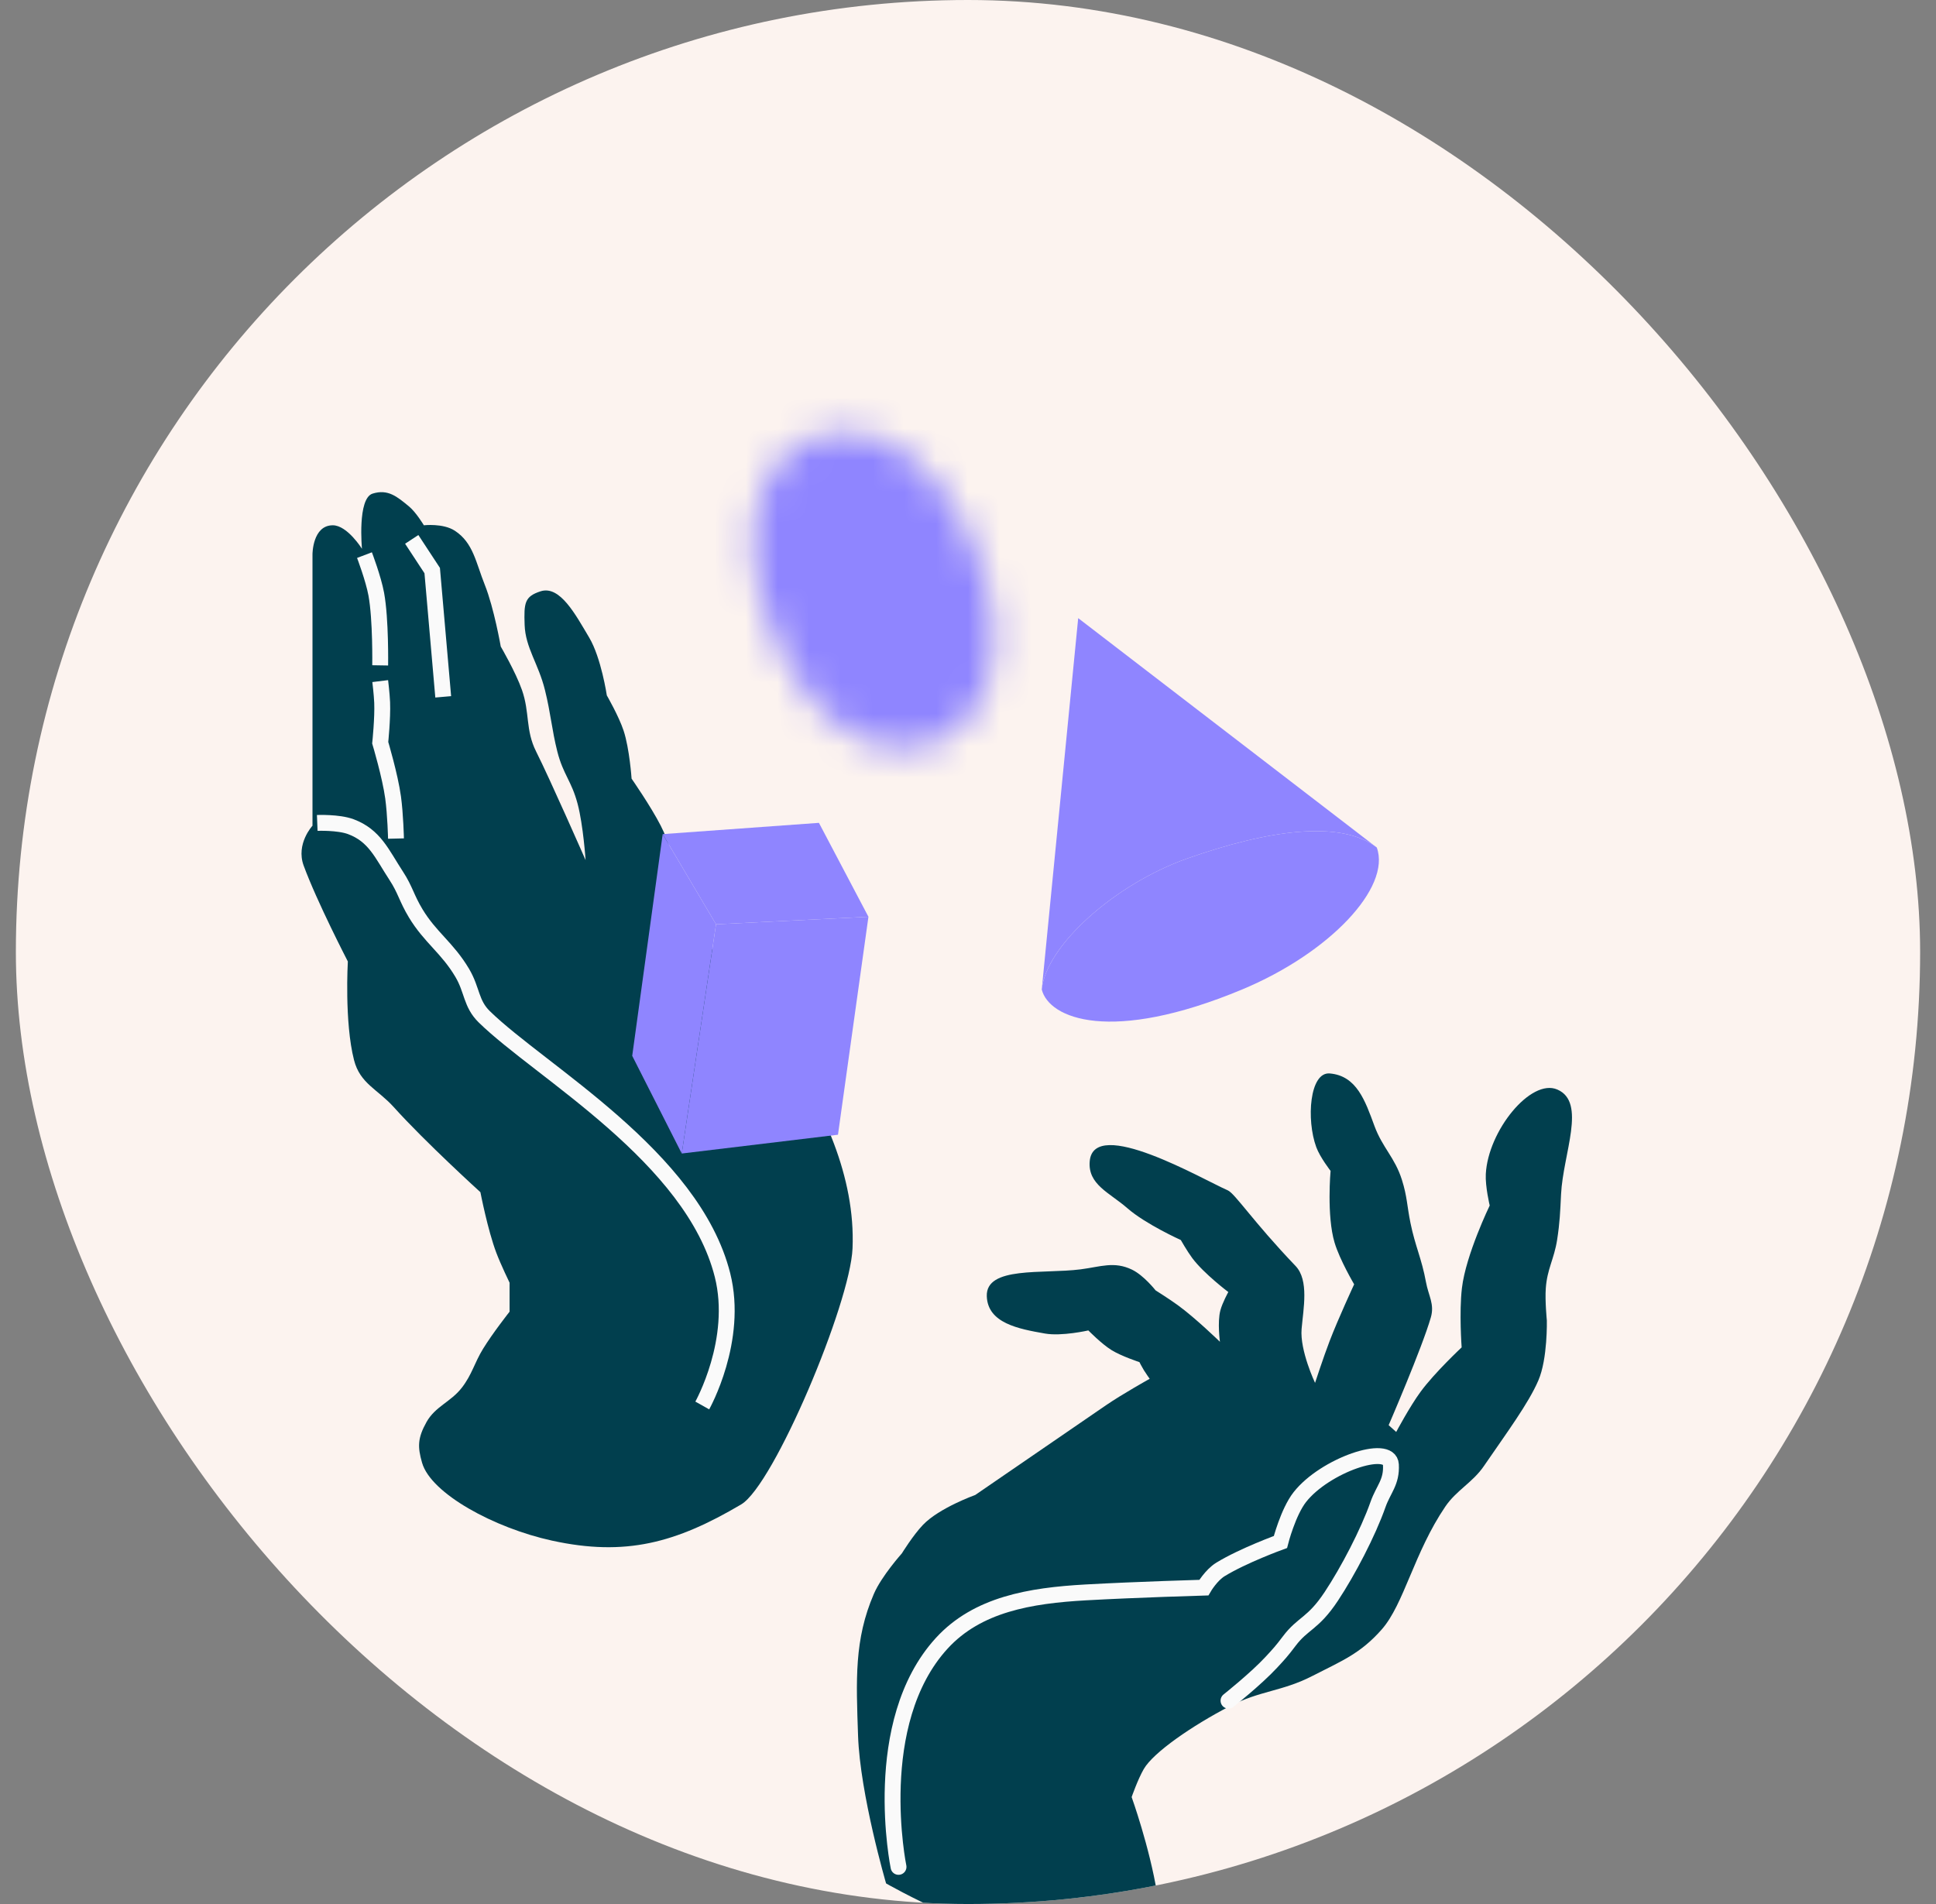
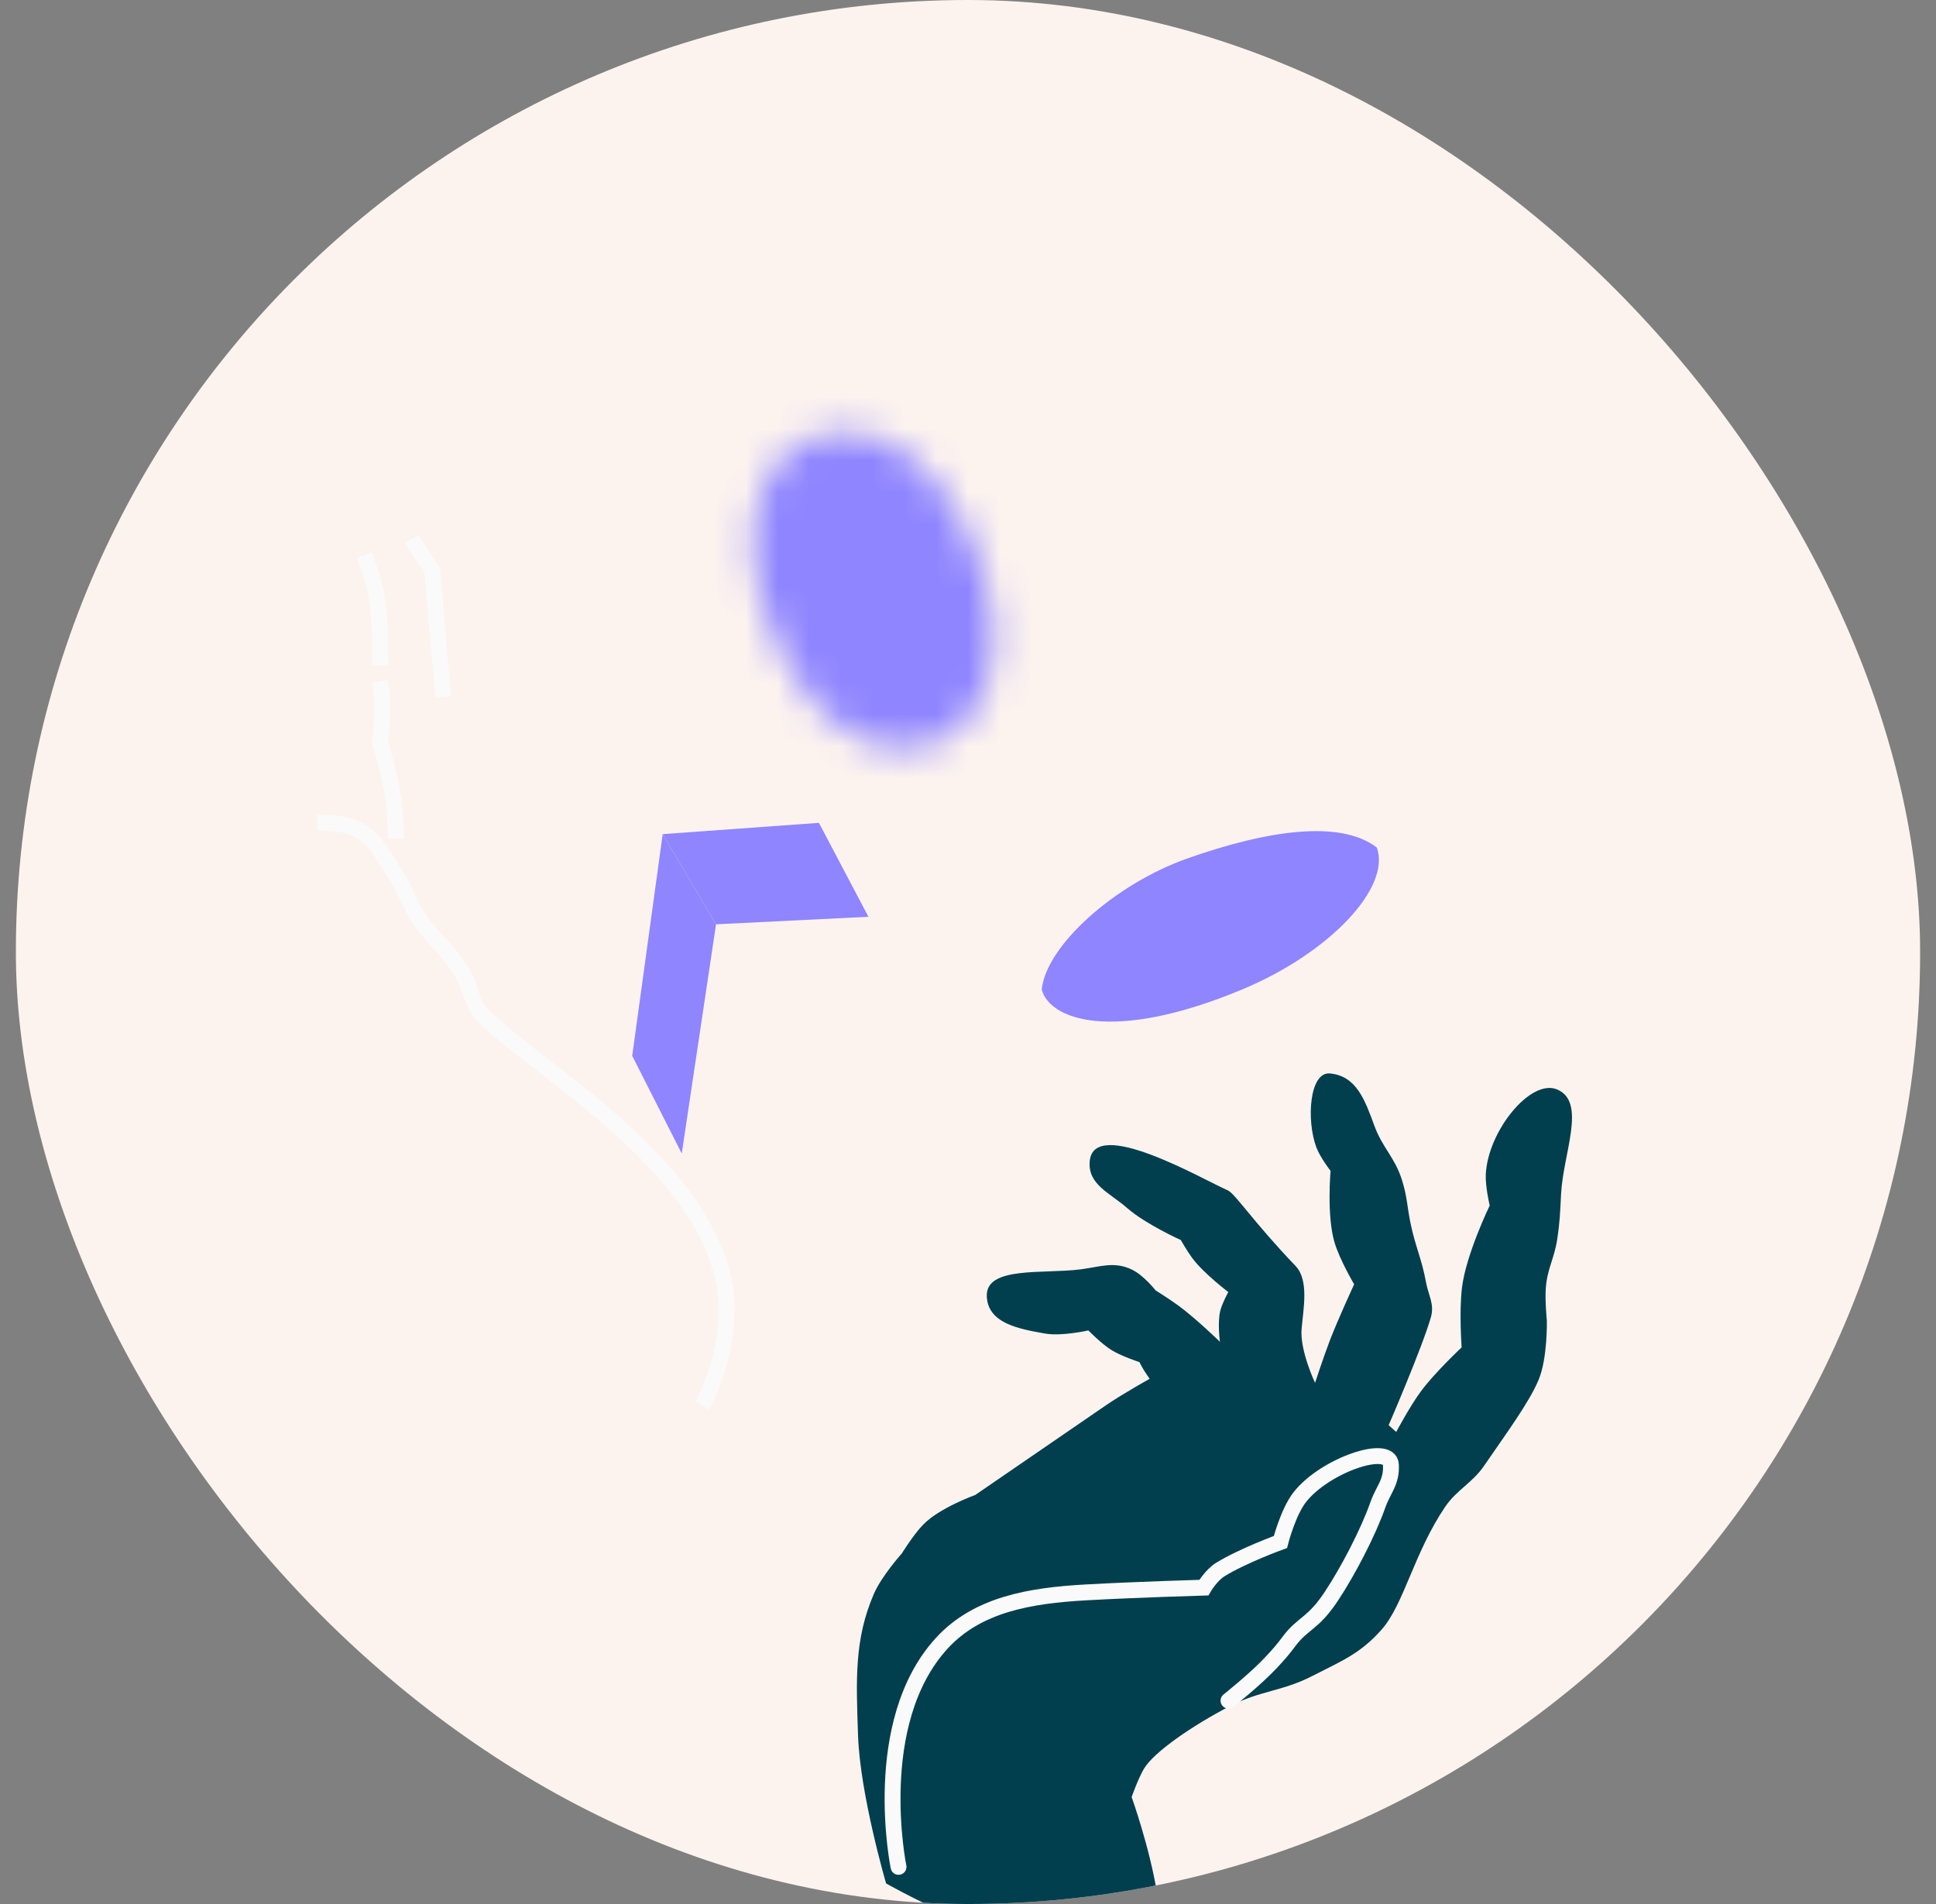
<svg xmlns="http://www.w3.org/2000/svg" width="61" height="60" viewBox="0 0 61 60" fill="none">
  <rect x="0" y="0" width="61" height="60" fill="#808080" stroke="none" />
  <g id="ÐÐ">
    <g clip-path="url(#clip0_34568_7713)">
      <rect x="0.5" width="60" height="60" rx="30" fill="#FCF3EF" />
      <g id="Group 4793">
-         <path id="Vector 4059" d="M13.438 44.813C13.155 45.32 13.156 45.599 13.299 46.096C13.578 47.066 15.569 48.15 17.393 48.549C19.709 49.055 21.302 48.62 23.353 47.408C24.383 46.799 26.79 41.077 26.862 39.338C27.051 34.8 22.712 30.697 21.793 28.929C21.242 27.869 21.36 27.085 20.819 26.02C20.509 25.412 19.9 24.537 19.9 24.537C19.9 24.537 19.836 23.593 19.649 23.026C19.498 22.568 19.12 21.914 19.12 21.914C19.12 21.914 18.943 20.726 18.563 20.089C18.138 19.376 17.644 18.435 17.031 18.634C16.53 18.797 16.506 18.995 16.53 19.689C16.554 20.411 16.966 20.916 17.17 21.743C17.355 22.486 17.387 22.997 17.56 23.682C17.747 24.416 18.008 24.603 18.201 25.336C18.378 26.01 18.451 27.104 18.451 27.104C18.451 27.104 17.337 24.566 16.892 23.682C16.552 23.006 16.697 22.458 16.446 21.743C16.249 21.18 15.778 20.374 15.778 20.374C15.778 20.374 15.566 19.16 15.277 18.435C14.992 17.724 14.913 17.104 14.33 16.724C13.96 16.483 13.355 16.553 13.355 16.553C13.355 16.553 13.111 16.142 12.881 15.954C12.514 15.652 12.225 15.403 11.74 15.555C11.255 15.706 11.405 17.294 11.405 17.294C11.405 17.294 10.943 16.553 10.486 16.553C9.846 16.553 9.846 17.465 9.846 17.465V26.02C9.846 26.02 9.317 26.59 9.567 27.275C9.985 28.416 10.96 30.298 10.96 30.298C10.96 30.298 10.848 32.208 11.155 33.406C11.344 34.147 11.901 34.326 12.408 34.889C13.409 36.001 15.137 37.569 15.137 37.569C15.137 37.569 15.366 38.76 15.639 39.48C15.781 39.856 16.056 40.421 16.056 40.421V41.334C16.056 41.334 15.525 42.007 15.221 42.503C14.944 42.954 14.875 43.311 14.552 43.729C14.207 44.177 13.715 44.318 13.438 44.813Z" fill="#013F4E" />
        <path id="Vector 4079" d="M33.229 61.288C31.136 61.197 27.919 59.351 27.919 59.351C27.919 59.351 27.099 56.545 27.036 54.696C26.976 52.94 26.912 51.665 27.535 50.225C27.774 49.669 28.416 48.951 28.416 48.951C28.416 48.951 28.769 48.378 29.08 48.053C29.594 47.515 30.727 47.111 30.727 47.111C30.727 47.111 33.042 45.52 34.843 44.286C35.363 43.929 36.225 43.449 36.225 43.449C36.225 43.449 36.107 43.286 36.04 43.176C35.981 43.08 35.901 42.923 35.901 42.923C35.901 42.923 35.337 42.74 35.018 42.542C34.702 42.345 34.292 41.925 34.292 41.925C34.292 41.925 33.453 42.116 32.926 42.023C32.088 41.876 31.12 41.696 31.092 40.845C31.062 39.894 32.858 40.152 34.049 40C34.672 39.92 35.106 39.737 35.67 40.011C36.042 40.192 36.41 40.662 36.41 40.662C36.41 40.662 36.848 40.937 37.116 41.133C37.669 41.535 38.438 42.283 38.438 42.283C38.438 42.283 38.354 41.669 38.451 41.296C38.513 41.057 38.702 40.715 38.702 40.715C38.702 40.715 37.93 40.134 37.566 39.645C37.409 39.434 37.205 39.076 37.205 39.076C37.205 39.076 36.094 38.576 35.517 38.07C34.962 37.584 34.272 37.33 34.335 36.595C34.459 35.16 37.907 37.173 38.682 37.509C38.914 37.609 39.473 38.485 40.821 39.894C41.25 40.343 41.066 41.241 41.011 41.879C40.953 42.56 41.435 43.578 41.435 43.578C41.435 43.578 41.699 42.769 41.894 42.26C42.166 41.55 42.667 40.472 42.667 40.472C42.667 40.472 42.212 39.701 42.05 39.157C41.797 38.31 41.924 36.897 41.924 36.897C41.924 36.897 41.592 36.471 41.474 36.151C41.155 35.286 41.262 33.772 41.9 33.827C42.746 33.9 43.014 34.686 43.307 35.483C43.561 36.171 43.95 36.475 44.172 37.18C44.338 37.705 44.331 37.996 44.441 38.536C44.591 39.275 44.795 39.661 44.93 40.402C45.009 40.834 45.205 41.094 45.083 41.516C44.808 42.472 43.754 44.911 43.754 44.911L43.992 45.124C43.992 45.124 44.418 44.324 44.76 43.858C45.2 43.258 46.054 42.459 46.054 42.459C46.054 42.459 45.972 41.361 46.063 40.588C46.187 39.538 46.938 37.989 46.938 37.989C46.938 37.989 46.795 37.388 46.815 36.999C46.884 35.637 48.233 33.972 49.069 34.334C49.998 34.735 49.249 36.348 49.186 37.637C49.158 38.199 49.148 38.517 49.062 39.072C48.967 39.678 48.747 39.989 48.705 40.6C48.677 40.992 48.738 41.607 48.738 41.607C48.738 41.607 48.767 42.817 48.47 43.503C48.159 44.224 47.494 45.122 46.75 46.206C46.401 46.715 45.886 46.965 45.54 47.475C44.555 48.924 44.238 50.552 43.534 51.35C42.858 52.117 42.269 52.341 41.36 52.809C40.39 53.308 39.706 53.269 38.739 53.771C37.579 54.373 36.344 55.217 36.038 55.747C35.85 56.072 35.656 56.63 35.656 56.63C35.656 56.63 36.22 58.196 36.461 59.679C36.531 60.108 36.666 60.496 36.341 60.785C35.758 61.305 34.621 61.348 33.229 61.288Z" fill="#013F4E" />
        <path id="Vector 4080" d="M28.311 58.83C28.311 58.83 27.377 54.291 29.674 51.782C30.797 50.556 32.461 50.279 34.199 50.181C35.837 50.09 37.931 50.03 37.931 50.03C37.931 50.03 38.16 49.637 38.454 49.457C39.166 49.02 40.344 48.592 40.344 48.592C40.344 48.592 40.584 47.649 40.957 47.175C41.744 46.175 43.786 45.476 43.825 46.154C43.856 46.711 43.59 46.925 43.418 47.412C43.103 48.307 42.471 49.514 41.947 50.305C41.368 51.18 41.053 51.14 40.62 51.717C40.387 52.027 40.289 52.133 40.057 52.383C39.577 52.902 38.708 53.592 38.708 53.592" stroke="#FAFAFA" stroke-width="0.5" stroke-linecap="round" />
        <path id="Vector 4062" d="M9.996 25.932C9.996 25.932 10.658 25.905 11.049 26.049C11.807 26.329 12.031 26.906 12.489 27.606C12.77 28.036 12.809 28.301 13.098 28.781C13.555 29.54 14.098 29.869 14.566 30.661C14.884 31.2 14.835 31.627 15.258 32.041C17.031 33.774 21.822 36.447 22.764 40.178C23.283 42.234 22.127 44.29 22.127 44.29" stroke="#FAFAFA" stroke-width="0.5" />
        <g id="Vector 12672">
-           <path d="M27.363 28.89L26.403 35.758L21.481 36.35L22.561 29.127L27.363 28.89Z" fill="#8F85FF" />
          <path d="M22.561 29.127L21.481 36.35L19.92 33.272L20.88 26.285L22.561 29.127Z" fill="#8F85FF" />
          <path d="M27.363 28.89L22.561 29.127L20.88 26.285L25.803 25.93L27.363 28.89Z" fill="#8F85FF" />
        </g>
        <path id="Vector 4066" d="M11.98 21.463C11.98 21.463 12.03 21.871 12.041 22.137C12.061 22.633 11.98 23.405 11.98 23.405C11.98 23.405 12.293 24.449 12.386 25.131C12.459 25.664 12.477 26.425 12.477 26.425" stroke="#FAFAFA" stroke-width="0.5" />
        <g id="Vector 12673">
-           <path fill-rule="evenodd" clip-rule="evenodd" d="M33.972 19.479L32.824 31.182C32.959 29.805 35.119 27.861 37.414 27.051C39.938 26.16 42.233 25.826 43.38 26.707L33.972 19.479Z" fill="#8F85FF" />
          <path d="M37.414 27.051C35.119 27.861 32.959 29.805 32.824 31.182C33.054 32.1 35.004 32.903 39.135 31.182C41.889 30.035 43.839 27.969 43.38 26.707C42.233 25.826 39.938 26.16 37.414 27.051Z" fill="#8F85FF" />
        </g>
        <path id="Vector 4065" d="M11.484 17.493C11.484 17.493 11.765 18.23 11.856 18.725C12.002 19.525 11.979 20.967 11.979 20.967" stroke="#FAFAFA" stroke-width="0.5" />
        <path id="Vector 4074" d="M12.973 16.997L13.618 17.98L13.965 21.959" stroke="#FAFAFA" stroke-width="0.5" />
        <g id="Ellipse 2844">
          <mask id="path-11-inside-1_34568_7713" fill="white">
            <ellipse cx="27.529" cy="18.608" rx="3.442" ry="5.163" transform="rotate(-22.007 27.529 18.608)" />
          </mask>
-           <path d="M26.084 19.192C26.184 19.439 26.233 19.659 26.252 19.829C26.271 20.003 26.254 20.084 26.257 20.069C26.259 20.06 26.297 19.873 26.488 19.607C26.694 19.32 27.056 18.976 27.59 18.76L31.337 28.031C34.251 26.854 35.605 24.246 36.05 22.094C36.503 19.901 36.208 17.555 35.356 15.445L26.084 19.192ZM27.59 18.76C28.123 18.544 28.623 18.54 28.97 18.603C29.293 18.663 29.45 18.77 29.458 18.775C29.471 18.784 29.402 18.738 29.294 18.599C29.19 18.464 29.073 18.272 28.973 18.025L19.701 21.772C20.554 23.881 21.972 25.774 23.822 27.036C25.637 28.274 28.424 29.209 31.337 28.031L27.59 18.76ZM28.973 18.025C28.873 17.778 28.824 17.558 28.805 17.389C28.786 17.214 28.803 17.133 28.8 17.148C28.798 17.157 28.76 17.344 28.569 17.61C28.363 17.897 28.001 18.241 27.467 18.457L23.72 9.186C20.807 10.363 19.452 12.971 19.007 15.123C18.554 17.316 18.849 19.663 19.701 21.772L28.973 18.025ZM27.467 18.457C26.934 18.673 26.434 18.677 26.087 18.614C25.764 18.555 25.607 18.447 25.599 18.442C25.586 18.433 25.655 18.479 25.763 18.618C25.867 18.753 25.984 18.945 26.084 19.192L35.356 15.445C34.503 13.336 33.085 11.443 31.235 10.181C29.42 8.943 26.634 8.008 23.72 9.186L27.467 18.457Z" fill="#8F85FF" mask="url(#path-11-inside-1_34568_7713)" />
+           <path d="M26.084 19.192C26.184 19.439 26.233 19.659 26.252 19.829C26.271 20.003 26.254 20.084 26.257 20.069C26.259 20.06 26.297 19.873 26.488 19.607C26.694 19.32 27.056 18.976 27.59 18.76L31.337 28.031C34.251 26.854 35.605 24.246 36.05 22.094C36.503 19.901 36.208 17.555 35.356 15.445L26.084 19.192ZM27.59 18.76C28.123 18.544 28.623 18.54 28.97 18.603C29.293 18.663 29.45 18.77 29.458 18.775C29.471 18.784 29.402 18.738 29.294 18.599C29.19 18.464 29.073 18.272 28.973 18.025L19.701 21.772C20.554 23.881 21.972 25.774 23.822 27.036C25.637 28.274 28.424 29.209 31.337 28.031ZM28.973 18.025C28.873 17.778 28.824 17.558 28.805 17.389C28.786 17.214 28.803 17.133 28.8 17.148C28.798 17.157 28.76 17.344 28.569 17.61C28.363 17.897 28.001 18.241 27.467 18.457L23.72 9.186C20.807 10.363 19.452 12.971 19.007 15.123C18.554 17.316 18.849 19.663 19.701 21.772L28.973 18.025ZM27.467 18.457C26.934 18.673 26.434 18.677 26.087 18.614C25.764 18.555 25.607 18.447 25.599 18.442C25.586 18.433 25.655 18.479 25.763 18.618C25.867 18.753 25.984 18.945 26.084 19.192L35.356 15.445C34.503 13.336 33.085 11.443 31.235 10.181C29.42 8.943 26.634 8.008 23.72 9.186L27.467 18.457Z" fill="#8F85FF" mask="url(#path-11-inside-1_34568_7713)" />
        </g>
      </g>
    </g>
  </g>
  <defs>
    <clipPath id="clip0_34568_7713">
      <rect x="0.5" width="60" height="60" rx="30" fill="white" />
    </clipPath>
  </defs>
</svg>